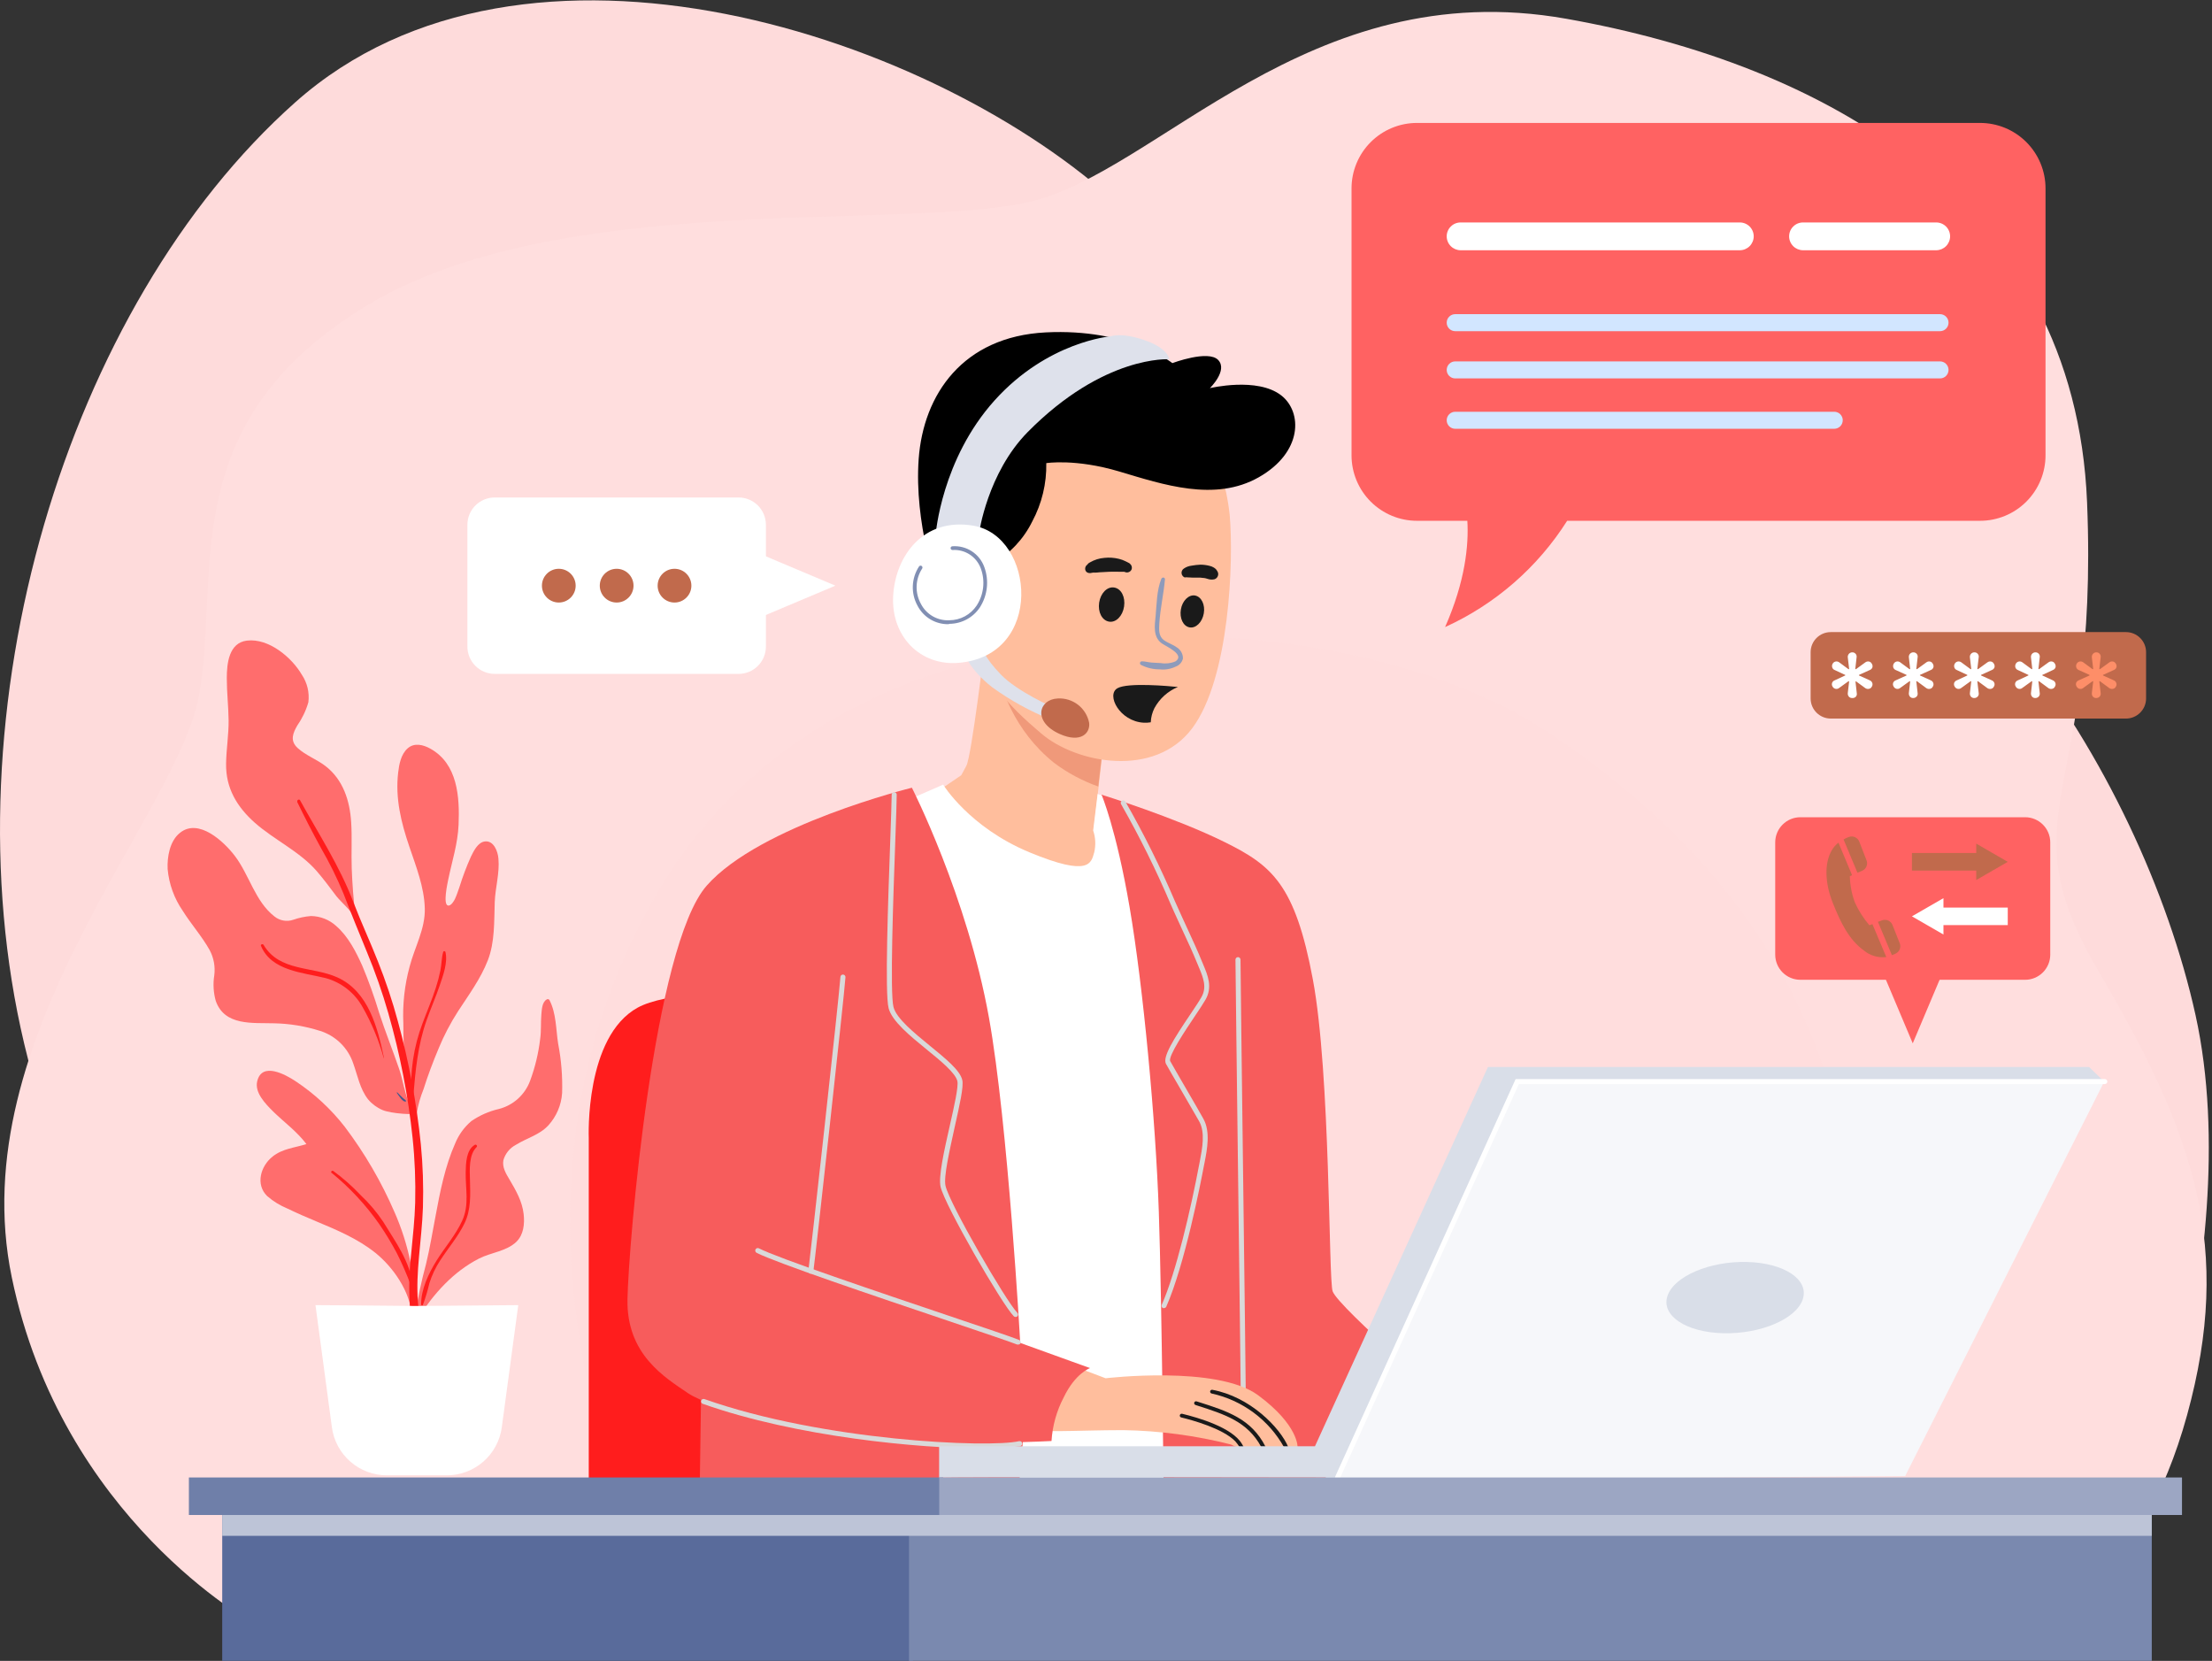
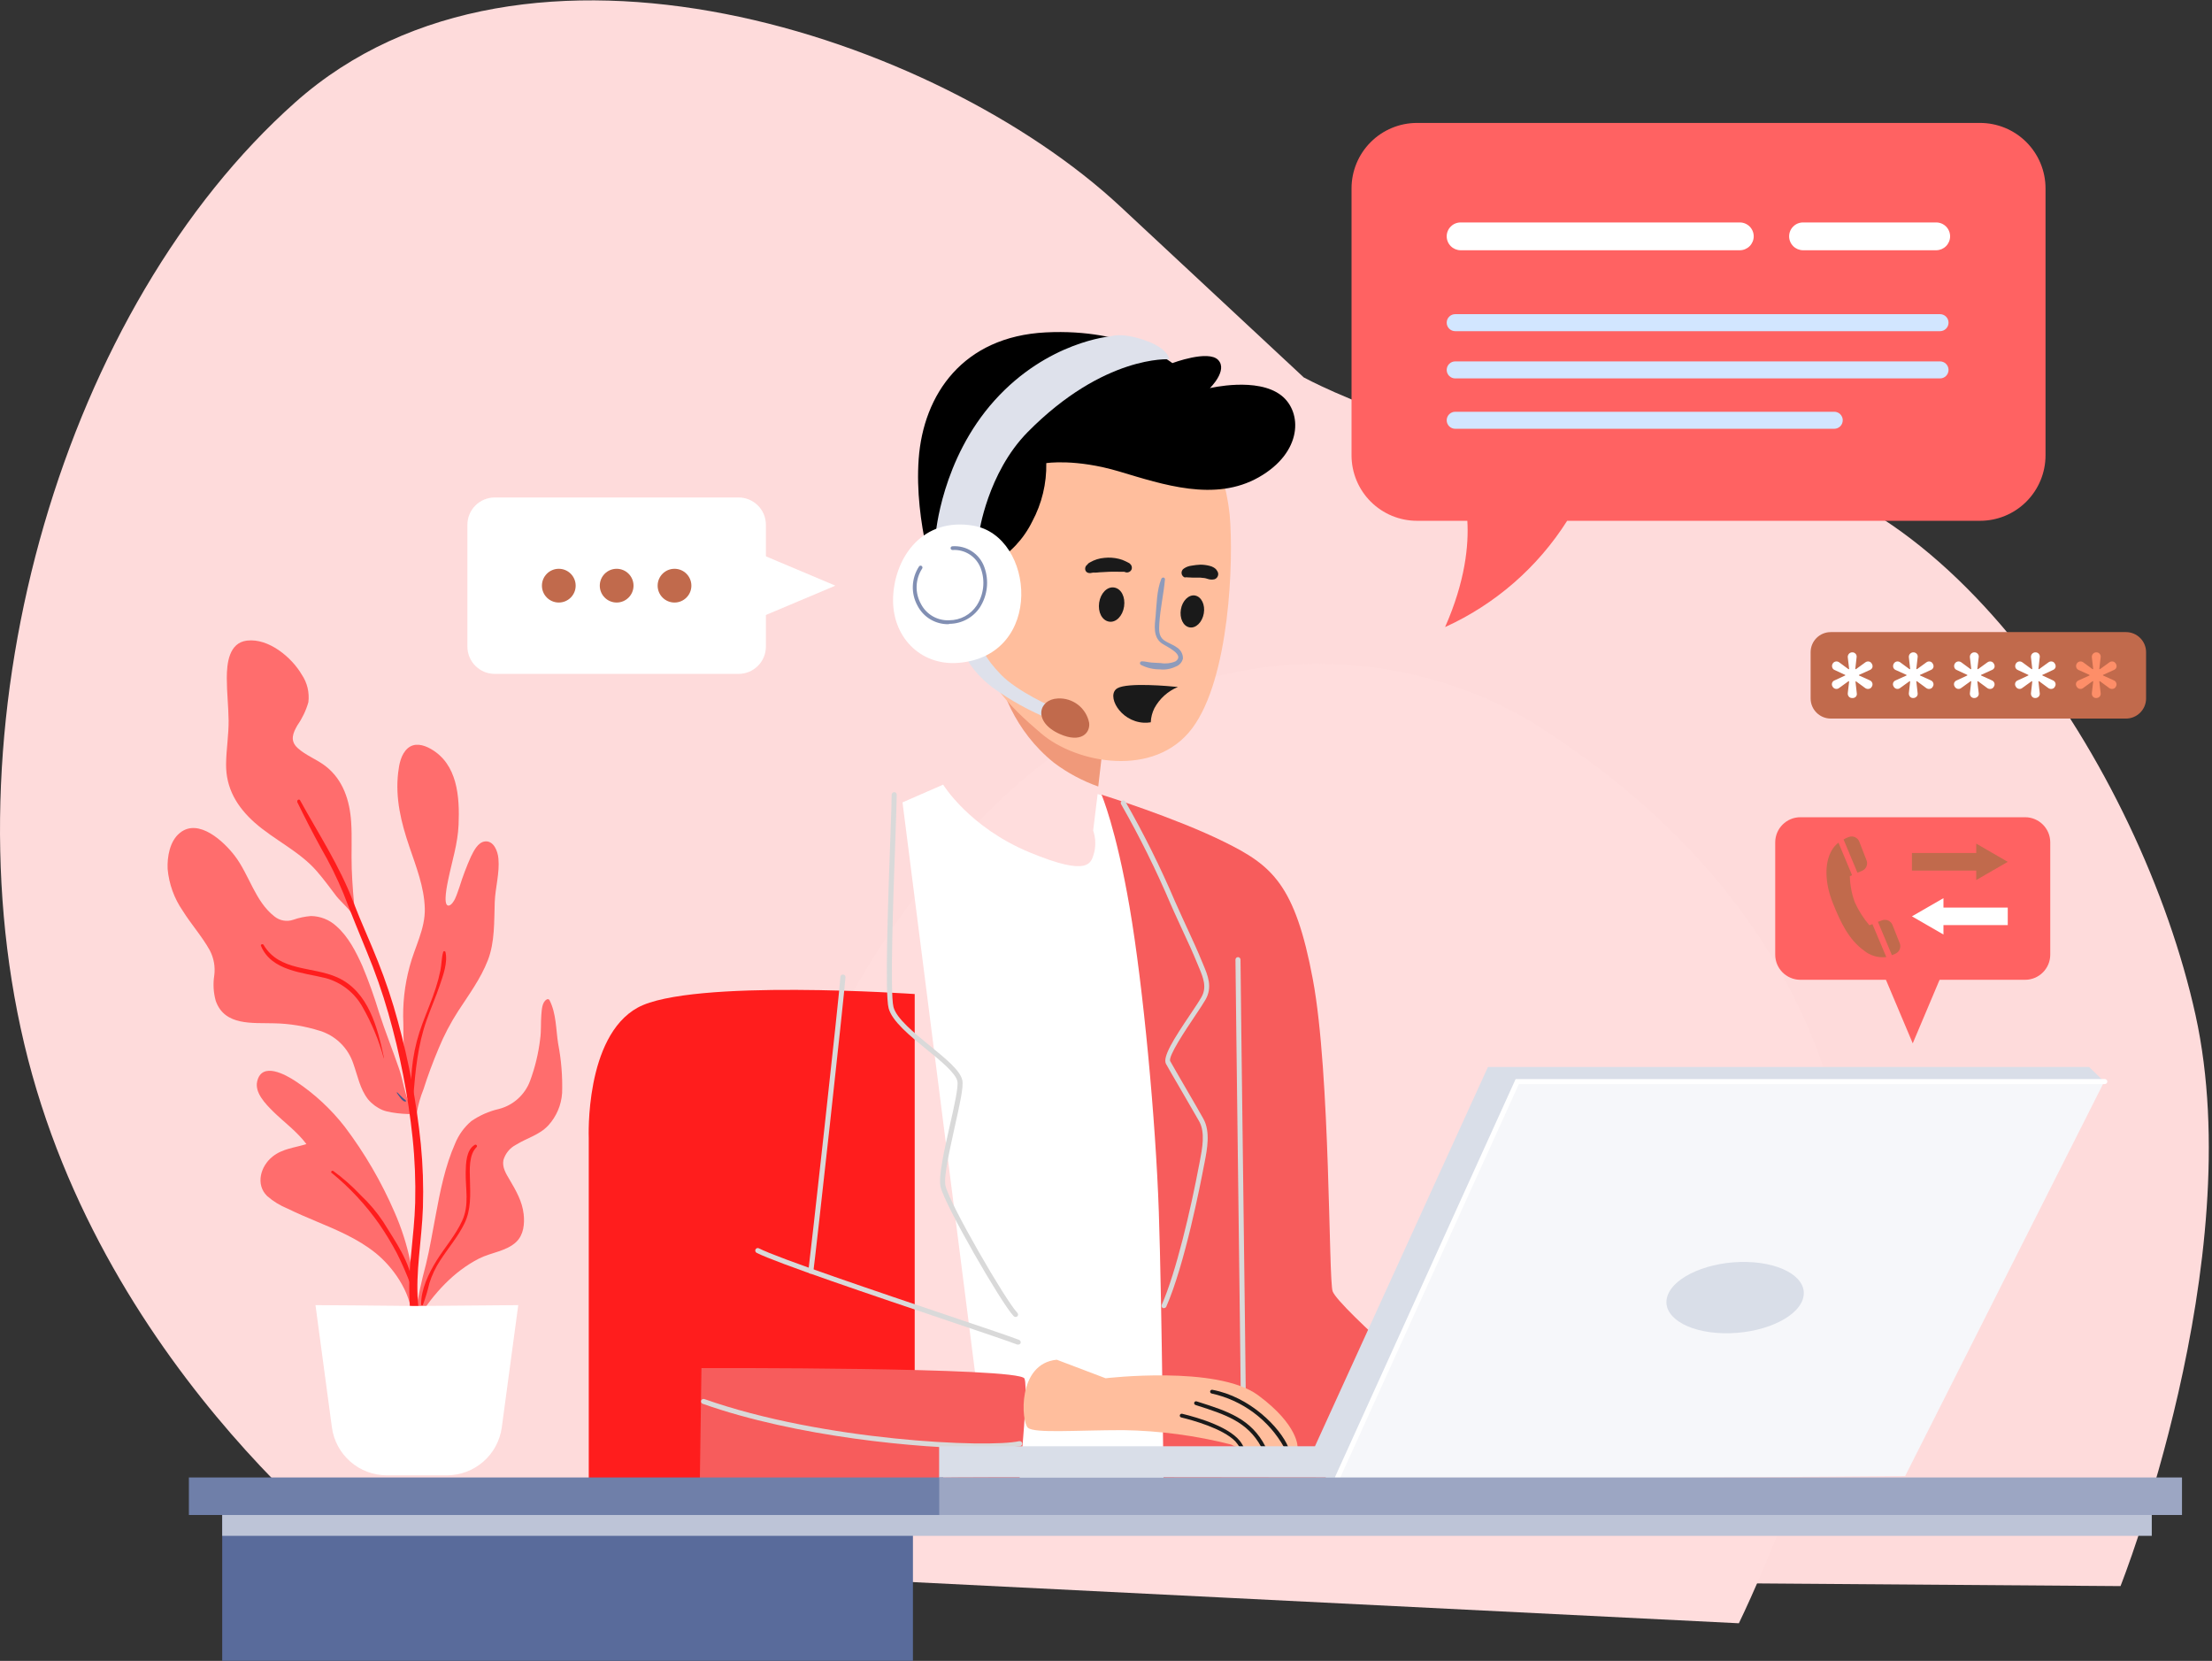
<svg xmlns="http://www.w3.org/2000/svg" width="666" height="500" viewBox="0 0 666 500" fill="none">
  <rect x="0" y="0" width="666" height="500" fill="#333333" stroke="none" />
  <g clip-path="url(#clip0_1257_549)">
    <path d="M113.951 473.65C113.951 473.65 31.141 414.673 7.308 314.306C-16.526 213.939 19.846 92.21 88.89 30.808C157.934 -30.595 282.119 10.734 337.321 62.176L392.538 113.618C392.538 113.618 445.238 142.424 514.236 139.968C583.235 137.512 644.728 231.572 661.042 305.588C677.355 379.605 638.452 477.486 638.452 477.486L113.951 473.65Z" fill="#FEDBDB" />
    <g style="mix-blend-mode:multiply">
-       <path d="M76.321 488.674C76.321 488.674 18.602 457.306 3.547 384.532C-11.508 311.759 53.731 245.262 60.008 208.875C66.284 172.488 52.427 127.323 110.191 92.134C167.955 56.945 270.824 69.635 309.697 60.842C348.57 52.048 393.75 -8.157 471.542 5.64C549.334 19.436 624.67 60.842 628.384 151.187C632.099 241.532 603.293 244.034 632.16 292.974C661.026 341.914 672.306 375.784 658.51 425.968C644.713 476.151 615.846 489.963 615.846 489.963L76.321 488.674Z" fill="#FFDEDE" />
-     </g>
+       </g>
    <g style="mix-blend-mode:multiply">
-       <path d="M196.822 472.392C193.244 468.632 140.574 363.231 199.217 266.624C257.86 170.017 405.06 181.297 463.704 218.942C522.347 256.588 551.077 305.513 557.051 356.909C563.024 408.305 523.545 488.675 523.545 488.675L196.822 472.392Z" fill="#FFDDDD" />
+       <path d="M196.822 472.392C257.86 170.017 405.06 181.297 463.704 218.942C522.347 256.588 551.077 305.513 557.051 356.909C563.024 408.305 523.545 488.675 523.545 488.675L196.822 472.392Z" fill="#FFDDDD" />
    </g>
    <path d="M609.722 246.02H542.073C537.886 246.02 534.492 249.414 534.492 253.601V287.38C534.492 291.566 537.886 294.96 542.073 294.96H609.722C613.909 294.96 617.302 291.566 617.302 287.38V253.601C617.302 249.414 613.909 246.02 609.722 246.02Z" fill="#FF6262" />
    <path d="M575.897 314.094L586.631 288.684H565.178L575.897 314.094Z" fill="#FF6262" />
    <path d="M575.654 262.091H595.015V264.926L604.506 259.453L595.015 253.965V256.8H575.654V262.091Z" fill="#C16A4C" />
    <path d="M604.506 273.219H585.145V270.384L575.654 275.857L585.145 281.331V278.495H604.506V273.219Z" fill="white" />
    <path d="M563.753 278.207L562.844 278.541C561.073 276.473 559.603 274.166 558.477 271.688C557.534 269.148 557.022 266.468 556.961 263.759L557.628 263.471L553.535 253.677C552.737 254.293 552.064 255.054 551.549 255.92C549.229 259.847 549.456 265.851 551.791 271.718C554.126 277.586 556.612 282.831 561.161 286.121C562.097 286.895 563.18 287.472 564.344 287.816C565.509 288.16 566.731 288.264 567.938 288.123L563.753 278.207Z" fill="#C16A4C" />
    <path d="M566.695 277.055L565.422 277.51L569.622 287.547C570.057 287.404 570.478 287.221 570.88 287.001C571.402 286.717 571.802 286.252 572.006 285.694C572.21 285.136 572.203 284.522 571.987 283.969L569.803 278.465C569.572 277.871 569.118 277.39 568.537 277.127C567.956 276.863 567.295 276.837 566.695 277.055Z" fill="#C16A4C" />
    <path d="M556.704 251.948C556.134 252.152 555.586 252.411 555.066 252.721L559.251 262.728L560.661 262.136C561.245 261.891 561.711 261.428 561.96 260.845C562.209 260.262 562.222 259.605 561.995 259.013L559.797 253.358C559.562 252.77 559.11 252.294 558.534 252.032C557.957 251.769 557.302 251.739 556.704 251.948Z" fill="#C16A4C" />
    <path d="M177.265 455.456V342.536C177.265 342.536 176.007 312.108 192.017 303.329C208.027 294.551 275.404 299.251 275.404 299.251V455.411L177.265 455.456Z" fill="#FF1D1D" />
-     <path d="M296.599 193.532C296.599 193.532 292.521 227.721 290.944 230.556L289.428 233.376L281.59 238.712C281.59 238.712 296.645 260.029 315.142 263.486C333.638 266.943 332.092 255.905 332.092 255.905L329.257 249.947L333.032 217.335C333.032 217.335 299.344 202.007 296.599 193.532Z" fill="#FFBE9D" />
    <path d="M271.734 241.548L283.969 236.211C283.969 236.211 291.808 249.068 310.001 256.603C328.195 264.138 328.513 259.741 329.453 256.603C329.968 254.418 329.858 252.132 329.135 250.008L330.484 239.031L337.761 241.457L363.02 445.753L298.115 448.877L271.734 241.548Z" fill="white" />
    <path d="M331.65 239.228C331.65 239.228 336.047 249.371 340.125 273.204C344.204 297.038 347.964 337.199 348.904 364.808C349.844 392.416 350.42 455.457 350.42 455.457H432.29C433.23 455.457 438.885 424.406 438.885 424.406C438.885 424.406 403.12 393.766 401.24 388.747C399.982 385.397 400.619 323.403 395.282 294.854C389.945 266.306 383.047 260.56 368.613 253.449C353.755 246.096 331.65 239.228 331.65 239.228Z" fill="#F75C5C" />
    <path d="M374.315 419.509C374.114 419.509 373.921 419.429 373.779 419.287C373.637 419.145 373.557 418.952 373.557 418.751C373.557 416.507 373.148 384.654 372.769 353.831C372.39 323.008 371.98 291.14 371.98 288.896C371.98 288.695 372.06 288.502 372.203 288.36C372.345 288.218 372.537 288.138 372.739 288.138C372.94 288.138 373.132 288.218 373.275 288.36C373.417 288.502 373.497 288.695 373.497 288.896C373.497 291.14 373.891 322.993 374.285 353.816C374.679 384.639 375.073 416.507 375.073 418.751C375.073 418.952 374.993 419.145 374.851 419.287C374.709 419.429 374.516 419.509 374.315 419.509Z" fill="#D9D9D9" />
    <path d="M211.196 411.853L210.574 455.456H305.923C305.923 455.456 310.001 418.448 308.44 414.991C306.878 411.535 211.196 411.853 211.196 411.853Z" fill="#F75C5C" />
    <g style="mix-blend-mode:multiply">
      <path d="M317.325 229.616C321.382 232.665 325.881 235.079 330.667 236.772L332.91 217.381C332.91 217.381 307.697 205.828 299.146 197.231C300.92 206.995 305.317 219.928 317.325 229.616Z" fill="#F0997A" />
    </g>
    <path d="M362.383 129.855C366.611 137.627 369.279 146.151 370.236 154.947C371.479 168.759 370.236 204.206 358.941 219.261C347.646 234.316 324.07 229.873 313.457 220.777C303.663 212.438 294.006 203.22 291.504 185.027C289.003 166.833 296.826 132.326 319.097 125.11C341.369 117.893 362.383 129.855 362.383 129.855Z" fill="#FFBE9D" />
    <path d="M390.689 435.732C390.689 435.732 389.582 435.732 387.899 435.732H386.61L381.031 435.58H379.697C377.726 435.58 376.043 435.777 374.466 435.686C374.133 435.686 373.648 435.686 373.253 435.686C373.087 435.7 372.92 435.7 372.753 435.686C372.023 435.52 371.323 435.244 370.676 434.868C360.037 432.16 349.117 430.705 338.14 430.531C324.131 430.531 311.563 431.547 309.516 429.834C307.469 428.121 306.211 410.488 318.173 409.336L332.879 414.915C332.879 414.915 366.461 410.928 378.772 420.01C391.083 429.091 390.689 435.732 390.689 435.732Z" fill="#FFBE9D" />
    <path d="M374.42 435.61C374.087 435.61 373.601 435.61 373.207 435.61C372.822 435.003 372.391 434.425 371.919 433.882C368.128 430.016 358.971 427.514 355.651 426.711C355.505 426.675 355.379 426.583 355.3 426.456C355.221 426.329 355.194 426.175 355.226 426.029C355.244 425.955 355.276 425.885 355.321 425.824C355.366 425.763 355.422 425.711 355.487 425.672C355.551 425.632 355.623 425.606 355.698 425.594C355.773 425.583 355.85 425.586 355.924 425.604C360.76 426.772 371.085 429.758 373.935 434.701C374.026 434.807 374.269 435.277 374.42 435.61Z" fill="#1A1A1A" />
    <path d="M381.03 435.52C380.591 435.52 380.136 435.52 379.696 435.52C375.557 427.939 368.795 425.801 360.426 423.118L359.926 422.951C359.785 422.902 359.668 422.801 359.6 422.668C359.532 422.535 359.519 422.381 359.562 422.238C359.61 422.094 359.714 421.974 359.851 421.906C359.987 421.838 360.145 421.826 360.29 421.875L360.775 422.026C369.614 424.831 376.74 427.105 381.03 435.52Z" fill="#1A1A1A" />
    <path d="M387.9 435.686H386.611C384.328 431.604 381.206 428.052 377.451 425.264C373.696 422.475 369.392 420.514 364.824 419.509C364.75 419.496 364.678 419.469 364.614 419.429C364.55 419.388 364.494 419.335 364.451 419.273C364.407 419.211 364.376 419.141 364.36 419.067C364.343 418.993 364.341 418.917 364.354 418.842C364.384 418.697 364.468 418.569 364.589 418.484C364.711 418.4 364.86 418.365 365.006 418.387C376.316 420.449 385.443 429.758 387.9 435.686Z" fill="#1A1A1A" />
    <path d="M299.024 169.532C304.109 166.62 308.206 162.253 310.789 156.994C313.687 151.598 315.144 145.546 315.019 139.422C315.019 139.422 323.812 138.012 336.987 141.939C350.162 145.866 365.794 151.187 379.014 143.667C392.235 136.147 392.189 124.049 385.761 119.03C378.559 113.421 364.278 116.847 364.278 116.847C364.278 116.847 369.766 111.51 366.779 108.372C363.792 105.234 352.982 109.312 352.982 109.312C352.982 109.312 339.807 98.805 314.867 100.064C289.927 101.322 278.01 118.727 276.601 138.164C275.191 157.6 282.24 177.067 282.24 177.067L299.024 169.532Z" fill="black" />
    <g style="mix-blend-mode:multiply">
      <path d="M349.662 174.247C348.252 177.734 348.283 181.828 347.934 185.482C347.646 188.362 347.13 191.713 349.753 193.654C351.012 194.578 356.97 197.08 353.907 199.112C352.504 199.695 350.964 199.869 349.465 199.612L346.706 199.46C345.72 199.384 344.75 199.081 343.765 199.081C343.643 199.089 343.527 199.135 343.434 199.212C343.34 199.29 343.273 199.395 343.243 199.513C343.212 199.631 343.22 199.755 343.265 199.868C343.31 199.981 343.389 200.077 343.492 200.143C345.267 201.059 347.24 201.528 349.238 201.507C350.872 201.684 352.522 201.395 353.998 200.673C354.537 200.482 355.018 200.159 355.397 199.732C355.776 199.305 356.041 198.789 356.167 198.232C356.177 197.559 356.01 196.895 355.683 196.307C355.356 195.719 354.879 195.227 354.302 194.882C353.119 194.002 351.664 193.593 350.466 192.729C348.798 191.546 348.95 189.545 349.056 187.68C349.329 183.223 350.36 178.841 350.754 174.399C350.754 173.717 349.875 173.717 349.662 174.247Z" fill="#8E9BBB" />
    </g>
    <path d="M362.443 184.678C361.973 187.331 360.047 189.226 358.137 188.862C356.227 188.499 355.105 186.103 355.544 183.465C355.984 180.827 357.94 178.917 359.835 179.281C361.73 179.644 362.913 182.04 362.443 184.678Z" fill="#1A1A1A" />
    <path d="M338.444 182.586C338.019 185.436 336.003 187.513 333.895 187.134C331.788 186.755 330.514 184.269 330.939 181.418C331.363 178.568 333.365 176.506 335.487 176.87C337.61 177.234 338.868 179.735 338.444 182.586Z" fill="#1A1A1A" />
    <path d="M356.85 173.777C358.323 173.888 359.8 173.924 361.277 173.883L362.338 173.989C362.596 173.989 361.868 173.914 362.217 173.989H362.444L363.005 174.095C363.309 174.171 363.612 174.293 363.93 174.368C364.223 174.441 364.523 174.477 364.825 174.475H365.31H365.007C365.211 174.468 365.414 174.443 365.613 174.399C366.018 174.279 366.361 174.006 366.57 173.639C366.78 173.272 366.839 172.838 366.735 172.428C366.666 172.199 366.558 171.984 366.417 171.791L366.22 171.533L366.401 171.746L366.204 171.488C366.121 171.352 366.007 171.237 365.871 171.154L365.507 170.881C365.092 170.623 364.636 170.438 364.158 170.336C363.275 170.114 362.369 169.997 361.459 169.987C360.553 170.025 359.652 170.127 358.76 170.29C357.94 170.384 357.154 170.676 356.471 171.139C356.216 171.294 356.013 171.52 355.886 171.79C355.759 172.059 355.715 172.36 355.758 172.655C355.801 172.939 355.923 173.206 356.111 173.423C356.299 173.641 356.545 173.8 356.82 173.883L356.85 173.777Z" fill="#1A1A1A" />
    <path d="M340.125 169.593C339.926 169.472 339.718 169.365 339.504 169.274C339.337 169.183 338.852 168.941 339.216 169.138L338.806 168.926C338.201 168.631 337.565 168.403 336.911 168.243C335.475 167.885 333.987 167.783 332.514 167.94C330.979 168.06 329.492 168.527 328.163 169.305C327.962 169.408 327.773 169.535 327.602 169.684C327.493 169.819 327.391 169.961 327.299 170.108L327.375 169.972C327.17 170.114 327.003 170.305 326.889 170.527C326.775 170.749 326.718 170.996 326.723 171.245C326.721 171.477 326.783 171.705 326.904 171.904C327.024 172.102 327.198 172.263 327.405 172.367C327.644 172.473 327.902 172.527 328.163 172.527C328.424 172.527 328.682 172.473 328.921 172.367H328.133C328.522 172.458 328.927 172.458 329.315 172.367C329.315 172.367 329.74 172.276 329.467 172.367C329.194 172.458 329.892 172.367 329.967 172.367C330.043 172.367 330.528 172.367 329.967 172.367H330.24L330.953 172.292C331.984 172.216 333.015 172.17 334.061 172.125C335.107 172.079 336.002 172.125 336.957 172.125H338.2C338.336 172.125 338.427 172.125 338.2 172.125H338.458L338.973 172.292C339.311 172.369 339.665 172.329 339.977 172.177C340.289 172.026 340.539 171.772 340.686 171.458C340.812 171.133 340.822 170.774 340.714 170.443C340.606 170.112 340.388 169.827 340.095 169.638L340.125 169.593Z" fill="#1A1A1A" />
    <path d="M347.571 213.196C349.127 210.317 351.627 208.063 354.651 206.813C352.028 206.54 339.627 205.403 336.458 207.177C332.956 209.163 337.11 217.168 344.357 217.563C345.067 217.601 345.779 217.56 346.479 217.441C346.539 215.965 346.911 214.518 347.571 213.196Z" fill="#1A1A1A" />
    <path d="M290.246 196.352C290.246 196.352 291.504 201.219 298.706 206.874C304.183 210.831 310.119 214.109 316.384 216.638L317.218 212.984C317.218 212.984 306.393 208.284 301.374 203.099C296.356 197.914 295.734 195.109 295.734 195.109L290.246 196.352Z" fill="#DEE1EB" />
    <path d="M318.476 210.27C320.665 210.143 322.826 210.811 324.561 212.151C326.297 213.491 327.49 215.413 327.921 217.563C328.33 220.595 325.541 223.87 319.022 220.944C310.91 217.29 312.669 210.543 318.476 210.27Z" fill="#C16A4C" />
    <path d="M294.794 160.435C294.794 160.435 297.295 142.409 309.379 130.113C332.439 106.75 352.042 108.16 352.042 108.16C352.042 108.16 351.875 104.854 344.462 102.353C337.548 99.988 334.425 101.246 334.425 101.246C334.425 101.246 315.443 102.762 299.448 120.546C283.453 138.33 281.725 160.845 281.725 160.845L294.794 160.435Z" fill="#DEE1EB" />
    <path d="M293.066 158.252C277.905 155.69 269.536 167.5 268.914 179.478C268.293 191.455 276.95 200.461 288.518 199.551C314.549 197.459 311.578 161.39 293.066 158.252Z" fill="white" />
    <path d="M285.546 187.907C283.638 187.937 281.76 187.435 280.121 186.458C278.483 185.48 277.148 184.066 276.268 182.374C275.254 180.548 274.759 178.479 274.836 176.392C274.914 174.305 275.561 172.279 276.707 170.533C276.748 170.47 276.802 170.417 276.864 170.375C276.926 170.334 276.996 170.305 277.069 170.291C277.143 170.277 277.218 170.277 277.292 170.293C277.365 170.308 277.434 170.338 277.496 170.381C277.618 170.467 277.703 170.597 277.731 170.745C277.76 170.892 277.729 171.044 277.647 171.17C276.625 172.737 276.05 174.553 275.984 176.423C275.917 178.293 276.361 180.146 277.268 181.782C278.067 183.345 279.301 184.642 280.821 185.519C282.341 186.396 284.082 186.815 285.834 186.725C287.466 186.719 289.071 186.311 290.507 185.536C291.943 184.761 293.166 183.643 294.067 182.283C295.125 180.649 295.788 178.792 296.003 176.858C296.219 174.924 295.982 172.966 295.31 171.139C294.686 169.425 293.526 167.957 292.002 166.955C290.478 165.952 288.671 165.468 286.85 165.575C286.702 165.592 286.552 165.552 286.434 165.461C286.315 165.371 286.236 165.238 286.213 165.09C286.203 165.016 286.207 164.941 286.225 164.869C286.244 164.797 286.277 164.729 286.322 164.67C286.367 164.61 286.424 164.561 286.489 164.524C286.553 164.486 286.624 164.462 286.698 164.453C288.776 164.292 290.849 164.82 292.597 165.954C294.345 167.089 295.672 168.767 296.371 170.73C297.095 172.719 297.35 174.848 297.116 176.952C296.882 179.056 296.165 181.077 295.022 182.859C294.021 184.359 292.669 185.593 291.084 186.454C289.499 187.315 287.729 187.778 285.925 187.801L285.546 187.907Z" fill="#818FB3" />
-     <path d="M274.555 237.136C274.555 237.136 228.768 248.431 212.773 266.624C196.778 284.818 189.243 374.526 188.924 391.158C188.606 407.79 200.219 414.673 207.118 419.388C214.016 424.103 244.445 432.563 268.915 433.806C293.385 435.05 316.597 433.806 316.597 433.806C316.881 429.209 318.137 424.724 320.281 420.646C323.768 413.369 328.195 411.853 328.195 411.853L307.181 404.272C307.181 404.272 303.497 338.321 297.766 306.392C291.186 269.763 274.555 237.136 274.555 237.136Z" fill="#F75C5C" />
    <path d="M350.466 393.796C350.365 393.81 350.263 393.81 350.163 393.796C349.98 393.713 349.838 393.562 349.766 393.374C349.695 393.186 349.702 392.978 349.784 392.795C354.074 383.107 358.516 364.095 361.018 350.769L361.23 349.692C361.988 345.765 362.928 340.884 361.048 337.563C360.078 335.85 357.91 332.12 355.833 328.542C353.756 324.964 351.618 321.311 351.057 320.264C349.95 318.218 353.438 312.684 358.471 305.24C359.82 303.208 361.003 301.465 361.685 300.267C363.474 297.235 362.292 294.324 360.897 291.034L360.427 289.897C359.184 286.864 357.758 283.726 356.379 280.8L354.696 277.131C353.953 275.509 353.18 273.856 352.467 272.188C348.077 261.871 343.09 251.817 337.533 242.078C337.433 241.903 337.406 241.695 337.457 241.5C337.508 241.304 337.633 241.136 337.806 241.032C337.979 240.933 338.185 240.906 338.378 240.957C338.571 241.008 338.736 241.133 338.837 241.305C344.405 251.043 349.401 261.097 353.801 271.415C354.559 273.083 355.318 274.735 356.03 276.358L357.713 280.011C359.093 283.044 360.518 286.076 361.791 289.214L362.261 290.336C363.671 293.702 365.127 297.174 362.959 300.949C362.246 302.192 361.048 303.981 359.684 306.013C357.061 309.924 351.588 318.066 352.346 319.461C352.907 320.492 354.938 324.009 357.091 327.708C359.244 331.408 361.352 335.031 362.322 336.805C364.475 340.656 363.474 345.902 362.671 350.011L362.458 351.072C361.549 355.939 356.712 380.803 351.118 393.432C351.05 393.544 350.954 393.636 350.84 393.7C350.726 393.764 350.597 393.797 350.466 393.796Z" fill="#D9D9D9" />
    <path d="M305.77 396.464C305.565 396.464 305.369 396.382 305.225 396.237C301.662 392.644 284.484 362.882 283.195 357.288C282.498 354.256 284.257 346.448 285.955 338.928C287.274 333.106 288.638 327.087 288.244 325.45C287.668 323.024 283.271 319.385 279.026 315.959C273.886 311.759 268.58 307.423 267.549 303.511C266.382 299.069 267.382 271.279 268.049 252.873C268.277 246.263 268.474 241.032 268.474 239.228C268.474 239.027 268.554 238.834 268.696 238.692C268.838 238.55 269.031 238.47 269.232 238.47C269.433 238.47 269.626 238.55 269.768 238.692C269.91 238.834 269.99 239.027 269.99 239.228C269.99 241.108 269.793 246.354 269.566 252.979C268.944 270.172 267.913 298.948 269.02 303.178C269.914 306.604 275.266 310.971 279.981 314.822C284.696 318.673 289.078 322.22 289.73 325.146C290.2 327.117 288.911 332.727 287.441 339.307C285.924 346.326 284.06 354.256 284.681 356.985C285.924 362.473 302.875 391.689 306.301 395.206C306.372 395.277 306.429 395.36 306.467 395.453C306.505 395.545 306.525 395.644 306.525 395.744C306.525 395.844 306.505 395.943 306.467 396.036C306.429 396.128 306.372 396.212 306.301 396.283C306.155 396.41 305.964 396.475 305.77 396.464Z" fill="#D9D9D9" />
    <path d="M244.142 383.441H244.02C243.823 383.407 243.646 383.299 243.528 383.137C243.409 382.976 243.357 382.775 243.384 382.577C243.945 378.635 252.647 300.1 253.041 294.081C253.047 293.982 253.073 293.885 253.116 293.796C253.16 293.707 253.221 293.628 253.296 293.563C253.371 293.498 253.458 293.449 253.552 293.418C253.647 293.387 253.746 293.375 253.845 293.384C253.945 293.389 254.042 293.415 254.132 293.458C254.222 293.502 254.302 293.563 254.368 293.638C254.434 293.712 254.485 293.799 254.518 293.893C254.55 293.988 254.564 294.088 254.557 294.187C254.148 300.252 245.461 378.847 244.885 382.789C244.859 382.969 244.77 383.133 244.634 383.253C244.498 383.372 244.323 383.439 244.142 383.441Z" fill="#D9D9D9" />
    <path d="M306.56 404.773C306.465 404.795 306.367 404.795 306.272 404.773C304.346 403.999 295.826 401.119 285.046 397.48C263.29 390.142 233.498 380.09 227.798 377.149C227.621 377.053 227.488 376.891 227.429 376.698C227.369 376.506 227.388 376.297 227.479 376.118C227.573 375.942 227.732 375.81 227.922 375.751C228.112 375.691 228.318 375.709 228.495 375.8C234.059 378.695 265.034 389.141 285.531 396.055C296.341 399.694 304.892 402.574 306.848 403.378C306.941 403.415 307.025 403.469 307.097 403.539C307.168 403.608 307.225 403.691 307.265 403.782C307.304 403.874 307.325 403.972 307.326 404.072C307.328 404.172 307.309 404.271 307.273 404.363C307.204 404.492 307.101 404.598 306.975 404.67C306.849 404.743 306.705 404.778 306.56 404.773Z" fill="#D9D9D9" />
    <path d="M296.084 436.05C276.935 436.05 239.79 432.593 211.575 422.602C211.387 422.537 211.232 422.4 211.144 422.221C211.056 422.042 211.042 421.836 211.105 421.647C211.174 421.458 211.314 421.303 211.495 421.215C211.676 421.127 211.884 421.114 212.075 421.177C247.719 433.791 297.584 435.944 306.863 433.852C307.059 433.815 307.263 433.853 307.432 433.96C307.6 434.067 307.722 434.234 307.773 434.428C307.795 434.525 307.798 434.627 307.781 434.725C307.764 434.824 307.728 434.918 307.674 435.003C307.621 435.087 307.551 435.161 307.469 435.218C307.387 435.275 307.294 435.316 307.197 435.338C303.522 435.919 299.802 436.157 296.084 436.05Z" fill="#D9D9D9" />
    <path d="M76.761 247.718C82.704 252.949 90.239 256.299 95.454 262.349C97.516 264.729 99.351 267.261 101.261 269.763C102.656 271.567 106.355 274.584 106.962 276.873C107.22 277.874 107.159 276.509 106.962 275.509V275.372C106.446 270.824 106.067 266.109 105.901 261.469C105.734 256.83 106.037 252.176 105.734 247.536C105.324 241.002 103.293 234.68 97.956 230.586C95.348 228.585 91.983 227.372 89.587 225.158C87.192 222.945 88.223 220.61 89.587 218.275C91.046 216.177 92.148 213.851 92.847 211.392C93.21 208.478 92.505 205.532 90.861 203.099C87.828 197.883 80.87 192.062 74.35 192.85C68.907 193.502 68.286 199.763 68.286 204.145C68.286 208.527 68.786 212.635 68.832 216.88C68.877 221.126 68.134 225.537 68.073 229.889C67.952 237.287 71.363 242.927 76.761 247.718Z" fill="#FF6D6D" />
    <path d="M132.07 315.61C133.684 311.694 135.653 307.933 137.952 304.376C141.166 299.448 144.714 294.642 146.867 289.123C149.02 283.605 148.747 277.465 148.959 271.536C149.126 267.17 150.475 262.834 150.066 258.452C149.899 256.36 148.686 252.964 145.972 253.313C143.865 253.586 142.622 256.209 141.803 257.861C140.472 260.821 139.323 263.858 138.361 266.958C137.937 268.14 137.558 269.368 137.027 270.521C136.739 271.188 135.769 272.825 134.859 272.598C133.343 272.219 134.723 265.927 134.95 264.82C136.102 259.226 137.831 254.01 138.073 248.264C138.422 239.91 137.785 229.965 129.613 225.401C127.476 224.203 124.777 223.491 122.745 225.28C120.714 227.069 120.168 230.101 119.88 232.603C118.97 240.32 120.775 247.627 123.246 254.874C125.293 260.939 127.718 267.003 127.9 273.462C128.067 279.633 124.868 285.091 123.352 290.912C121.817 296.518 121.172 302.33 121.442 308.136C121.442 311.896 121.563 315.625 121.836 319.385C122.094 322.842 122.397 326.283 122.821 329.725C122.897 330.422 122.973 331.15 123.079 331.878C121.745 328.679 121.275 325.025 120.183 321.811C118.227 316.11 115.968 310.516 114.119 304.785C112.681 300.011 110.996 295.315 109.07 290.715C107.145 286.44 104.84 281.937 101.262 278.799C99.17 276.871 96.436 275.79 93.591 275.766C91.786 275.913 90.008 276.29 88.299 276.888C87.347 277.217 86.327 277.298 85.335 277.123C84.342 276.948 83.411 276.523 82.629 275.888C76.777 271.339 75.049 263.319 70.667 257.619C67.438 253.373 59.766 246.126 54.126 250.766C51.094 253.222 50.305 257.982 50.472 261.621C50.88 266.133 52.446 270.462 55.021 274.19C57.553 278.238 60.812 281.876 63.147 286.061C64.376 288.385 64.853 291.034 64.511 293.641C64.107 296.207 64.262 298.829 64.966 301.328C67.65 308.909 76.034 307.863 82.553 308.06C87.232 308.153 91.874 308.919 96.335 310.334C98.68 311.061 100.816 312.339 102.565 314.061C104.314 315.784 105.624 317.901 106.387 320.234C107.675 323.812 108.373 327.815 110.799 330.923C111.968 332.327 113.454 333.434 115.135 334.152C117.682 335.274 125.429 335.759 125.49 335.047C125.898 332.609 126.574 330.225 127.506 327.936C128.81 323.797 130.356 319.688 132.07 315.61Z" fill="#FF6D6D" />
    <path d="M168.048 314.185C167.365 309.833 167.502 305.088 165.44 301.07C165.402 301.005 165.352 300.947 165.292 300.9C165.232 300.854 165.163 300.82 165.09 300.8C165.016 300.781 164.94 300.776 164.865 300.786C164.79 300.795 164.717 300.82 164.651 300.858C163.135 301.677 163.135 304.057 162.984 305.513C162.787 307.923 162.984 310.349 162.635 312.775C162.127 317.08 161.109 321.309 159.603 325.374C158.835 327.449 157.574 329.306 155.928 330.785C154.283 332.264 152.302 333.321 150.157 333.864C147.203 334.545 144.404 335.78 141.91 337.503C139.781 339.311 138.117 341.604 137.058 344.189C134.026 351.011 132.51 358.652 131.16 365.96C130.205 370.872 129.432 375.815 128.234 380.682C126.925 385.509 125.872 390.403 125.081 395.342C124.959 395.6 124.838 395.843 124.732 396.1C124.414 396.843 125.581 397.238 125.975 396.616C130.69 389.369 136.436 382.865 144.26 378.862C147.792 377.058 152.492 376.694 155.449 373.859C157.677 371.706 157.996 368.416 157.662 365.475C157.222 361.624 155.373 358.455 153.447 355.165C152.386 353.376 151.143 351.436 151.567 349.253C151.854 348.256 152.343 347.328 153.002 346.527C153.662 345.727 154.479 345.07 155.403 344.598C158.648 342.582 162.453 341.672 165.121 338.761C167.554 336.08 169.008 332.655 169.245 329.043C169.399 324.061 168.998 319.077 168.048 314.185Z" fill="#FF6D6D" />
    <path d="M103.809 339.216C99.648 333.87 94.645 329.235 88.997 325.495C85.965 323.494 78.869 319.552 77.444 325.495C76.595 328.952 79.991 332.348 82.22 334.592C85.555 337.851 89.436 340.656 92.256 344.416C88.754 345.538 85.1 345.75 82.068 348.176C78.475 351.026 76.853 356.56 80.431 360.062C82.275 361.663 84.37 362.948 86.632 363.868C89.451 365.232 92.317 366.476 95.198 367.673C101.429 370.281 107.736 372.919 113.042 377.179C118.349 381.44 123.549 388.869 123.974 395.949C123.974 396.631 123.761 395.949 124.155 395.706C124.383 395.903 125.126 395.539 125.126 395.145C125.139 384.765 122.991 374.495 118.819 364.99C114.86 355.831 109.821 347.179 103.809 339.216Z" fill="#FF6D6D" />
    <path d="M89.451 241.35C91.756 246.096 94.151 250.75 96.698 255.39C99.243 259.784 101.491 264.342 103.43 269.035C105.674 274.902 108.054 280.679 110.434 286.5C112.946 292.536 115.107 298.712 116.908 304.997C120.443 317.297 122.893 329.884 124.231 342.612C124.905 349.073 125.163 355.57 125.004 362.064C124.868 367.127 124.292 372.146 123.822 377.225C123.21 382.473 123.068 387.765 123.397 393.038C123.761 397.45 124.473 402.68 127.945 405.819C128.082 405.939 128.257 406.008 128.439 406.015C128.622 406.021 128.8 405.964 128.945 405.853C129.09 405.742 129.192 405.584 129.234 405.407C129.275 405.229 129.254 405.042 129.173 404.879C125.11 396.54 125.338 387.474 126.141 378.438C126.581 373.465 127.172 368.492 127.339 363.489C127.536 357.124 127.324 350.753 126.702 344.416C125.427 331.957 123.125 319.624 119.819 307.544C118.155 301.366 116.13 295.291 113.755 289.351C111.405 283.377 108.676 277.555 106.386 271.551C102.247 260.681 95.925 251.054 90.346 240.926C90.058 240.395 89.284 240.926 89.542 241.396L89.451 241.35Z" fill="#FF1D1D" />
    <path d="M124.429 330.195C125.08 322.281 125.778 314.655 128.446 307.12C129.689 303.587 131.206 300.176 132.403 296.628C133.389 293.717 134.875 289.715 134.117 286.607C134.1 286.528 134.057 286.458 133.995 286.408C133.933 286.358 133.855 286.33 133.775 286.33C133.696 286.33 133.618 286.358 133.556 286.408C133.494 286.458 133.451 286.528 133.434 286.607C132.919 288.38 132.979 290.321 132.6 292.14C132.239 293.908 131.778 295.655 131.221 297.371C130.053 301.025 128.522 304.527 127.188 308.135C124.536 315.171 123.409 322.691 123.883 330.195C123.883 330.267 123.912 330.337 123.963 330.388C124.014 330.439 124.083 330.468 124.156 330.468C124.228 330.468 124.297 330.439 124.349 330.388C124.4 330.337 124.429 330.267 124.429 330.195Z" fill="#FF1D1D" />
    <path d="M78.566 284.727C81.704 292.307 91.15 292.747 98.033 294.445C100.381 295.084 102.577 296.187 104.491 297.69C106.405 299.192 107.998 301.064 109.176 303.193C111.916 308.011 114.05 313.149 115.529 318.49C115.529 318.49 115.635 318.49 115.62 318.49C113.694 309.394 110.95 298.447 101.565 294.233C94.061 290.852 84.16 292.55 79.354 284.439C79.112 284.044 78.384 284.302 78.566 284.772V284.727Z" fill="#FF1D1D" />
    <path d="M119.456 328.997C119.835 329.497 120.169 330.028 120.563 330.513C120.737 330.768 120.947 330.998 121.184 331.196C121.414 331.444 121.727 331.6 122.064 331.635C122.097 331.634 122.129 331.624 122.158 331.607C122.186 331.59 122.21 331.566 122.226 331.537C122.243 331.508 122.252 331.476 122.253 331.443C122.254 331.409 122.246 331.377 122.231 331.347C122.034 331.123 121.81 330.924 121.563 330.756C121.351 330.559 121.109 330.362 120.896 330.149C120.457 329.74 120.063 329.285 119.623 328.861C119.623 328.861 119.38 328.861 119.456 328.997Z" fill="#43588E" />
    <path d="M99.821 353.058C105.306 357.532 110.147 362.741 114.209 368.538C116.106 371.317 117.852 374.197 119.439 377.164C121.068 380.389 122.51 383.705 123.76 387.095C123.851 387.337 124.321 387.353 124.291 387.019C123.533 379.878 119.015 373.768 115.391 367.825C113.441 364.901 111.162 362.21 108.599 359.805C106.073 357.116 103.302 354.67 100.321 352.497C99.942 352.239 99.472 352.831 99.836 353.119L99.821 353.058Z" fill="#FF1D1D" />
    <path d="M142.955 344.643C140.348 346.16 140.272 350.253 140.211 352.876C140.12 357.94 141.363 362.685 139.15 367.507C137.149 371.858 133.935 375.496 131.418 379.529C129.068 383.32 126.748 388.156 126.794 392.704C126.794 392.977 127.203 393.114 127.324 392.856C128.118 390.701 128.777 388.498 129.295 386.261C130.052 383.866 131.134 381.585 132.509 379.484C134.935 375.724 137.907 372.313 139.863 368.265C141.818 364.217 141.636 359.805 141.5 355.181C141.409 352.254 141.121 347.6 143.486 345.341C143.865 344.992 143.38 344.401 142.955 344.643Z" fill="#FF1D1D" />
    <path d="M125.506 393.159C114.999 393.023 94.986 392.901 94.986 392.901L99.929 429.682C100.468 433.683 102.44 437.352 105.479 440.009C108.518 442.666 112.418 444.131 116.455 444.131H134.557C138.594 444.131 142.493 442.666 145.532 440.009C148.571 437.352 150.543 433.683 151.083 429.682L156.04 392.901C156.04 392.901 136.028 393.053 125.506 393.159Z" fill="white" />
    <path d="M633.571 325.586L573.609 444.374L398.785 445.632L452.729 323.918L633.571 325.586Z" fill="#F6F7FA" />
    <path d="M282.756 444.889V435.383H395.919L447.997 321.204H628.991L633.54 325.601H456.761L402.726 444.798C402.726 444.798 282.756 444.571 282.756 444.889Z" fill="#D9DEE8" />
    <path d="M542.786 391.143C540.815 397.071 530.096 401.634 518.847 401.361C507.597 401.088 500.077 396.04 502.048 390.127C504.019 384.214 514.753 379.62 525.988 379.908C537.222 380.196 544.757 385.215 542.786 391.143Z" fill="#D9DEE8" />
    <path d="M402.727 445.556C402.616 445.553 402.508 445.527 402.408 445.48C402.226 445.398 402.083 445.246 402.012 445.058C401.941 444.871 401.947 444.663 402.029 444.48L456.337 324.843H633.722C633.923 324.843 634.116 324.923 634.258 325.065C634.4 325.207 634.48 325.4 634.48 325.601C634.476 325.801 634.395 325.991 634.254 326.133C634.113 326.274 633.922 326.355 633.722 326.359H457.307L403.394 445.101C403.338 445.233 403.246 445.347 403.127 445.427C403.009 445.508 402.87 445.553 402.727 445.556Z" fill="white" />
    <path d="M274.872 453.88H66.906V499.985H274.872V453.88Z" fill="#596B9B" />
-     <path d="M647.867 453.88H273.689V499.985H647.867V453.88Z" fill="#7A89AF" />
    <g style="mix-blend-mode:multiply">
      <path d="M274.872 453.88H273.689H66.906V462.355H273.689H274.872H647.867V453.88H274.872Z" fill="#BDC4D7" />
    </g>
    <path d="M283.97 444.783H56.871V456.078H283.97V444.783Z" fill="#6F7FA9" />
    <path d="M656.965 444.783H282.787V456.078H656.965V444.783Z" fill="#9CA6C3" />
    <path d="M222.369 149.762H148.959C144.412 149.762 140.727 153.448 140.727 157.994V194.639C140.727 199.186 144.412 202.872 148.959 202.872H222.369C226.916 202.872 230.602 199.186 230.602 194.639V157.994C230.602 153.448 226.916 149.762 222.369 149.762Z" fill="white" />
    <path d="M251.523 176.309L223.945 164.68V187.938L251.523 176.309Z" fill="white" />
    <path d="M168.245 181.388C171.05 181.388 173.324 179.114 173.324 176.309C173.324 173.504 171.05 171.23 168.245 171.23C165.44 171.23 163.166 173.504 163.166 176.309C163.166 179.114 165.44 181.388 168.245 181.388Z" fill="#C16A4C" />
    <path d="M185.665 181.388C188.47 181.388 190.744 179.114 190.744 176.309C190.744 173.504 188.47 171.23 185.665 171.23C182.86 171.23 180.586 173.504 180.586 176.309C180.586 179.114 182.86 181.388 185.665 181.388Z" fill="#C16A4C" />
    <path d="M203.085 181.388C205.89 181.388 208.164 179.114 208.164 176.309C208.164 173.504 205.89 171.23 203.085 171.23C200.28 171.23 198.006 173.504 198.006 176.309C198.006 179.114 200.28 181.388 203.085 181.388Z" fill="#C16A4C" />
    <path d="M596.137 37.008H426.635C421.408 37.008 416.395 39.085 412.699 42.781C409.002 46.477 406.926 51.49 406.926 56.718V137.072C406.926 142.299 409.002 147.312 412.699 151.009C416.395 154.705 421.408 156.782 426.635 156.782H441.796C442.236 164.059 441.19 174.975 435.095 188.772C450.199 181.913 462.971 170.795 471.846 156.782H596.167C601.395 156.782 606.408 154.705 610.104 151.009C613.8 147.312 615.877 142.299 615.877 137.072V56.718C615.877 54.127 615.366 51.562 614.374 49.168C613.381 46.775 611.927 44.601 610.093 42.77C608.26 40.94 606.084 39.489 603.689 38.5C601.294 37.511 598.728 37.004 596.137 37.008Z" fill="#FF6262" />
    <path d="M523.833 75.336H439.765C438.656 75.332 437.594 74.89 436.81 74.106C436.026 73.322 435.584 72.26 435.58 71.151C435.58 70.041 436.021 68.977 436.806 68.192C437.59 67.408 438.655 66.967 439.765 66.967H523.833C524.943 66.967 526.007 67.408 526.792 68.192C527.577 68.977 528.018 70.041 528.018 71.151C528.014 72.26 527.572 73.322 526.788 74.106C526.004 74.89 524.942 75.332 523.833 75.336Z" fill="white" />
    <path d="M584.114 99.7H438.142C437.463 99.7 436.811 99.43 436.331 98.949C435.85 98.469 435.58 97.817 435.58 97.137C435.58 96.458 435.85 95.806 436.331 95.326C436.811 94.845 437.463 94.575 438.142 94.575H584.114C584.794 94.575 585.445 94.845 585.926 95.326C586.406 95.806 586.676 96.458 586.676 97.137C586.676 97.817 586.406 98.469 585.926 98.949C585.445 99.43 584.794 99.7 584.114 99.7Z" fill="#D2E6FF" />
    <path d="M584.114 113.921H438.142C437.463 113.921 436.811 113.651 436.331 113.17C435.85 112.69 435.58 112.038 435.58 111.359C435.58 110.679 435.85 110.027 436.331 109.547C436.811 109.066 437.463 108.796 438.142 108.796H584.114C584.794 108.796 585.445 109.066 585.926 109.547C586.406 110.027 586.676 110.679 586.676 111.359C586.676 112.038 586.406 112.69 585.926 113.17C585.445 113.651 584.794 113.921 584.114 113.921Z" fill="#D2E6FF" />
    <path d="M552.26 129.082H438.142C437.463 129.082 436.811 128.812 436.331 128.332C435.85 127.851 435.58 127.199 435.58 126.52C435.58 125.84 435.85 125.189 436.331 124.708C436.811 124.227 437.463 123.958 438.142 123.958H552.26C552.597 123.956 552.932 124.02 553.243 124.148C553.555 124.277 553.838 124.465 554.077 124.704C554.315 124.942 554.504 125.225 554.632 125.537C554.76 125.849 554.825 126.183 554.823 126.52C554.823 127.199 554.553 127.851 554.072 128.332C553.592 128.812 552.94 129.082 552.26 129.082Z" fill="#D2E6FF" />
    <path d="M582.964 75.336H542.862C541.754 75.332 540.692 74.89 539.908 74.106C539.124 73.322 538.682 72.26 538.678 71.151C538.678 70.041 539.119 68.977 539.903 68.192C540.688 67.408 541.752 66.967 542.862 66.967H582.964C584.073 66.967 585.138 67.408 585.922 68.192C586.707 68.977 587.148 70.041 587.148 71.151C587.144 72.26 586.702 73.322 585.918 74.106C585.134 74.89 584.072 75.332 582.964 75.336Z" fill="white" />
    <path d="M640.09 190.288H551.215C547.866 190.288 545.15 193.003 545.15 196.352V210.255C545.15 213.604 547.866 216.319 551.215 216.319H640.09C643.439 216.319 646.154 213.604 646.154 210.255V196.352C646.154 193.003 643.439 190.288 640.09 190.288Z" fill="#C16A4C" />
    <path d="M557.628 210.134C557.445 210.141 557.262 210.106 557.094 210.033C556.926 209.959 556.777 209.849 556.658 209.709C556.536 209.563 556.445 209.393 556.39 209.211C556.335 209.029 556.318 208.837 556.339 208.648L556.734 205.267C556.734 205.267 556.734 205.13 556.734 205.1C556.702 205.08 556.665 205.069 556.628 205.069C556.59 205.069 556.553 205.08 556.521 205.1L553.747 207.101C553.601 207.222 553.43 207.309 553.247 207.356C553.063 207.403 552.872 207.41 552.686 207.374C552.495 207.34 552.315 207.264 552.157 207.151C552 207.038 551.87 206.892 551.776 206.722C551.655 206.55 551.579 206.35 551.555 206.141C551.531 205.932 551.56 205.72 551.639 205.525C551.711 205.354 551.818 205.2 551.954 205.075C552.09 204.949 552.252 204.854 552.428 204.797L555.46 203.387C555.551 203.387 555.597 203.311 555.597 203.266C555.597 203.22 555.597 203.159 555.46 203.129L552.428 201.719C552.245 201.656 552.079 201.55 551.945 201.41C551.81 201.271 551.711 201.101 551.655 200.916C551.6 200.732 551.582 200.54 551.603 200.35C551.624 200.16 551.682 199.976 551.776 199.809C551.87 199.638 552 199.49 552.157 199.374C552.314 199.259 552.494 199.18 552.686 199.142C552.87 199.108 553.059 199.112 553.241 199.154C553.424 199.196 553.596 199.274 553.747 199.384L556.521 201.431C556.59 201.458 556.665 201.458 556.734 201.431C556.734 201.431 556.734 201.34 556.734 201.249L556.339 197.883C556.318 197.692 556.339 197.498 556.399 197.315C556.459 197.132 556.558 196.964 556.688 196.822C556.815 196.679 556.972 196.565 557.147 196.489C557.323 196.413 557.513 196.377 557.704 196.382C557.891 196.378 558.076 196.415 558.246 196.491C558.417 196.567 558.568 196.68 558.689 196.822C558.819 196.963 558.914 197.132 558.967 197.317C559.02 197.501 559.028 197.695 558.993 197.883L558.614 201.249C558.614 201.34 558.614 201.401 558.614 201.431C558.682 201.458 558.758 201.458 558.826 201.431L561.6 199.415C561.753 199.296 561.929 199.21 562.117 199.163C562.305 199.116 562.501 199.109 562.692 199.142C562.881 199.175 563.059 199.254 563.212 199.369C563.365 199.485 563.488 199.636 563.571 199.809C563.691 199.981 563.768 200.181 563.794 200.389C563.821 200.598 563.796 200.809 563.723 201.007C563.563 201.338 563.28 201.594 562.935 201.719L559.811 203.129C559.811 203.129 559.69 203.205 559.69 203.266C559.69 203.326 559.69 203.357 559.811 203.387L562.935 204.797C563.118 204.868 563.283 204.978 563.419 205.119C563.555 205.261 563.659 205.43 563.723 205.616C563.783 205.799 563.801 205.995 563.775 206.186C563.749 206.378 563.679 206.561 563.571 206.722C563.487 206.893 563.363 207.041 563.21 207.155C563.058 207.268 562.88 207.343 562.692 207.374C562.504 207.412 562.311 207.411 562.123 207.372C561.935 207.333 561.758 207.256 561.6 207.147L558.887 205.161C558.855 205.14 558.818 205.13 558.78 205.13C558.743 205.13 558.706 205.14 558.674 205.161C558.656 205.185 558.646 205.214 558.646 205.244C558.646 205.274 558.656 205.304 558.674 205.327L559.053 208.708C559.088 208.898 559.078 209.093 559.022 209.278C558.967 209.462 558.868 209.631 558.735 209.77C558.589 209.908 558.414 210.013 558.222 210.076C558.031 210.139 557.828 210.158 557.628 210.134Z" fill="white" />
    <path d="M576.004 210.134C575.823 210.141 575.642 210.106 575.477 210.033C575.311 209.959 575.165 209.848 575.049 209.709C574.927 209.563 574.835 209.393 574.781 209.211C574.726 209.029 574.709 208.837 574.73 208.648L575.109 205.267C575.109 205.267 575.109 205.13 575.109 205.1C575.109 205.07 574.988 205.1 574.897 205.1L572.122 207.101C571.977 207.223 571.806 207.311 571.623 207.358C571.439 207.405 571.247 207.411 571.061 207.374C570.874 207.337 570.697 207.259 570.542 207.147C570.388 207.034 570.26 206.889 570.167 206.722C570.047 206.55 569.97 206.351 569.944 206.142C569.918 205.934 569.942 205.722 570.015 205.525C570.089 205.355 570.197 205.203 570.333 205.078C570.469 204.953 570.629 204.857 570.803 204.797L573.927 203.387C574.002 203.387 574.048 203.311 574.048 203.266C574.048 203.22 574.048 203.159 573.927 203.129L570.803 201.719C570.623 201.651 570.46 201.543 570.327 201.404C570.193 201.265 570.092 201.098 570.03 200.916C569.933 200.543 569.982 200.147 570.167 199.809C570.259 199.64 570.386 199.492 570.541 199.377C570.695 199.262 570.873 199.182 571.061 199.142C571.245 199.107 571.435 199.111 571.617 199.153C571.8 199.194 571.972 199.273 572.122 199.384L574.897 201.431C574.966 201.455 575.041 201.455 575.109 201.431C575.109 201.431 575.185 201.34 575.109 201.249L574.73 197.883C574.707 197.693 574.725 197.5 574.783 197.317C574.84 197.134 574.936 196.965 575.064 196.822C575.193 196.678 575.353 196.565 575.531 196.489C575.709 196.413 575.901 196.377 576.095 196.382C576.281 196.379 576.466 196.417 576.636 196.493C576.807 196.569 576.958 196.681 577.08 196.822C577.207 196.964 577.3 197.134 577.35 197.319C577.4 197.503 577.406 197.696 577.368 197.883L576.989 201.249C576.989 201.34 576.989 201.401 576.989 201.431C577.058 201.457 577.133 201.457 577.201 201.431L579.976 199.415C580.128 199.294 580.304 199.208 580.492 199.16C580.681 199.113 580.877 199.107 581.068 199.142C581.254 199.177 581.43 199.255 581.58 199.371C581.73 199.487 581.851 199.637 581.932 199.809C582.052 199.981 582.128 200.181 582.155 200.389C582.181 200.598 582.157 200.81 582.083 201.007C582.006 201.172 581.897 201.32 581.761 201.443C581.626 201.565 581.467 201.659 581.295 201.719L578.187 203.129C578.096 203.129 578.05 203.175 578.05 203.266C578.05 203.266 578.05 203.357 578.187 203.387L581.295 204.797C581.479 204.866 581.645 204.975 581.782 205.117C581.918 205.259 582.021 205.429 582.083 205.616C582.147 205.799 582.167 205.995 582.141 206.187C582.114 206.38 582.043 206.563 581.932 206.722C581.85 206.892 581.729 207.04 581.579 207.153C581.428 207.266 581.253 207.342 581.068 207.374C580.88 207.414 580.686 207.414 580.498 207.374C580.31 207.335 580.133 207.258 579.976 207.147L577.201 205.1C577.111 205.1 577.05 205.024 576.989 205.1C576.929 205.176 576.913 205.191 576.989 205.267L577.368 208.648C577.403 208.837 577.393 209.032 577.337 209.217C577.282 209.402 577.183 209.57 577.05 209.709C576.916 209.85 576.753 209.961 576.573 210.035C576.392 210.108 576.198 210.142 576.004 210.134Z" fill="white" />
    <path d="M594.394 210.134C594.21 210.142 594.028 210.108 593.859 210.034C593.691 209.961 593.542 209.849 593.424 209.709C593.302 209.563 593.211 209.393 593.156 209.211C593.101 209.029 593.084 208.837 593.105 208.648L593.499 205.267C593.499 205.267 593.499 205.13 593.499 205.1C593.468 205.08 593.431 205.069 593.393 205.069C593.356 205.069 593.319 205.08 593.287 205.1L590.513 207.101C590.364 207.223 590.191 207.311 590.005 207.358C589.819 207.405 589.625 207.411 589.436 207.374C589.249 207.337 589.072 207.259 588.917 207.147C588.763 207.034 588.635 206.889 588.542 206.722C588.422 206.55 588.345 206.351 588.319 206.142C588.293 205.934 588.317 205.722 588.39 205.525C588.467 205.355 588.578 205.203 588.716 205.077C588.855 204.952 589.017 204.857 589.194 204.797L592.226 203.387C592.317 203.387 592.347 203.311 592.347 203.266C592.347 203.22 592.347 203.159 592.226 203.129L589.194 201.719C589.01 201.656 588.845 201.55 588.711 201.41C588.576 201.271 588.477 201.101 588.42 200.916C588.362 200.733 588.342 200.54 588.363 200.349C588.384 200.159 588.445 199.974 588.542 199.809C588.634 199.64 588.761 199.492 588.916 199.377C589.07 199.262 589.248 199.182 589.436 199.142C589.623 199.107 589.814 199.11 589.999 199.152C590.185 199.194 590.359 199.273 590.513 199.384L593.287 201.431C593.355 201.458 593.431 201.458 593.499 201.431C593.499 201.431 593.499 201.34 593.499 201.249L593.105 197.883C593.084 197.692 593.104 197.498 593.165 197.315C593.225 197.132 593.323 196.964 593.454 196.822C593.581 196.679 593.737 196.565 593.913 196.489C594.088 196.413 594.279 196.377 594.47 196.382C594.656 196.378 594.842 196.415 595.012 196.491C595.182 196.567 595.334 196.68 595.455 196.822C595.585 196.963 595.68 197.132 595.733 197.317C595.785 197.501 595.794 197.695 595.758 197.883L595.364 201.249C595.364 201.34 595.364 201.401 595.364 201.431C595.432 201.458 595.508 201.458 595.576 201.431L598.351 199.415C598.504 199.296 598.68 199.21 598.868 199.163C599.056 199.116 599.252 199.109 599.443 199.142C599.631 199.175 599.81 199.254 599.963 199.369C600.115 199.485 600.239 199.636 600.322 199.809C600.442 199.981 600.518 200.181 600.545 200.389C600.571 200.598 600.547 200.809 600.474 201.007C600.394 201.173 600.282 201.322 600.144 201.444C600.006 201.567 599.845 201.66 599.67 201.719L596.562 203.129C596.471 203.129 596.441 203.205 596.441 203.266C596.441 203.326 596.441 203.357 596.562 203.387L599.67 204.797C599.856 204.865 600.025 204.974 600.164 205.115C600.303 205.257 600.409 205.428 600.474 205.616C600.534 205.799 600.552 205.995 600.526 206.186C600.499 206.378 600.43 206.561 600.322 206.722C600.238 206.893 600.114 207.041 599.961 207.155C599.808 207.268 599.63 207.343 599.443 207.374C599.255 207.412 599.061 207.411 598.874 207.372C598.686 207.333 598.508 207.256 598.351 207.147L595.576 205.1C595.545 205.08 595.508 205.069 595.47 205.069C595.433 205.069 595.396 205.08 595.364 205.1C595.364 205.1 595.364 205.191 595.364 205.267L595.758 208.648C595.793 208.837 595.783 209.032 595.727 209.217C595.672 209.401 595.574 209.57 595.44 209.709C595.306 209.85 595.143 209.961 594.963 210.035C594.782 210.108 594.588 210.142 594.394 210.134Z" fill="white" />
    <path d="M612.769 210.134C612.588 210.141 612.408 210.106 612.242 210.033C612.077 209.959 611.93 209.848 611.814 209.709C611.692 209.563 611.601 209.393 611.546 209.211C611.492 209.029 611.474 208.837 611.496 208.648L611.875 205.267C611.875 205.267 611.875 205.13 611.875 205.1C611.875 205.07 611.754 205.1 611.663 205.1L608.888 207.101C608.743 207.223 608.572 207.311 608.388 207.358C608.205 207.405 608.013 207.411 607.827 207.374C607.639 207.337 607.462 207.259 607.308 207.147C607.153 207.034 607.025 206.889 606.932 206.722C606.812 206.55 606.736 206.351 606.71 206.142C606.683 205.934 606.708 205.722 606.781 205.525C606.855 205.355 606.963 205.203 607.099 205.078C607.234 204.953 607.394 204.857 607.569 204.797L610.601 203.387C610.692 203.387 610.738 203.311 610.738 203.266C610.738 203.22 610.738 203.159 610.601 203.129L607.569 201.719C607.389 201.651 607.226 201.543 607.092 201.404C606.959 201.265 606.857 201.098 606.796 200.916C606.699 200.543 606.748 200.147 606.932 199.809C607.024 199.64 607.152 199.492 607.306 199.377C607.461 199.262 607.638 199.182 607.827 199.142C608.011 199.107 608.2 199.111 608.383 199.153C608.565 199.194 608.737 199.273 608.888 199.384L611.663 201.431C611.731 201.457 611.806 201.457 611.875 201.431C611.875 201.431 611.875 201.34 611.875 201.249L611.496 197.883C611.473 197.693 611.491 197.5 611.548 197.317C611.606 197.134 611.702 196.965 611.829 196.822C611.959 196.678 612.118 196.565 612.296 196.489C612.474 196.413 612.667 196.377 612.86 196.382C613.047 196.379 613.232 196.417 613.402 196.493C613.572 196.569 613.724 196.681 613.846 196.822C613.97 196.966 614.06 197.136 614.11 197.32C614.16 197.504 614.168 197.696 614.134 197.883L613.755 201.249C613.755 201.34 613.755 201.401 613.755 201.431C613.824 201.455 613.898 201.455 613.967 201.431L616.742 199.415C616.894 199.294 617.07 199.208 617.258 199.16C617.446 199.113 617.642 199.107 617.833 199.142C618.02 199.177 618.195 199.255 618.346 199.371C618.496 199.487 618.617 199.637 618.697 199.809C618.817 199.981 618.894 200.181 618.92 200.389C618.947 200.598 618.922 200.81 618.849 201.007C618.772 201.172 618.662 201.32 618.527 201.443C618.392 201.565 618.233 201.659 618.061 201.719L615.028 203.129C614.937 203.129 614.892 203.175 614.892 203.266C614.892 203.266 614.892 203.357 615.028 203.387L618.061 204.797C618.245 204.866 618.411 204.975 618.548 205.117C618.684 205.259 618.787 205.429 618.849 205.616C618.91 205.799 618.927 205.995 618.901 206.186C618.875 206.378 618.805 206.562 618.697 206.722C618.616 206.892 618.495 207.04 618.344 207.153C618.194 207.266 618.019 207.342 617.833 207.374C617.645 207.414 617.452 207.414 617.264 207.374C617.076 207.335 616.898 207.258 616.742 207.147L613.967 205.1C613.876 205.1 613.8 205.024 613.755 205.1C613.709 205.176 613.755 205.191 613.755 205.267L614.134 208.648C614.169 208.837 614.158 209.032 614.103 209.217C614.048 209.402 613.949 209.57 613.816 209.709C613.682 209.85 613.519 209.961 613.338 210.035C613.158 210.108 612.964 210.142 612.769 210.134Z" fill="white" />
    <path d="M631.16 210.134C630.969 210.149 630.777 210.119 630.601 210.045C630.424 209.971 630.267 209.856 630.144 209.709C630.022 209.563 629.931 209.393 629.876 209.211C629.822 209.029 629.805 208.837 629.826 208.648L630.22 205.267C630.236 205.242 630.245 205.213 630.245 205.183C630.245 205.154 630.236 205.125 630.22 205.1C630.188 205.08 630.152 205.069 630.114 205.069C630.076 205.069 630.04 205.08 630.008 205.1L627.233 207.101C627.085 207.223 626.912 207.311 626.726 207.358C626.54 207.405 626.345 207.411 626.157 207.374C625.969 207.337 625.792 207.259 625.638 207.147C625.484 207.034 625.355 206.889 625.262 206.722C625.142 206.55 625.066 206.351 625.04 206.142C625.013 205.934 625.038 205.722 625.111 205.525C625.187 205.357 625.296 205.206 625.431 205.081C625.567 204.956 625.726 204.859 625.899 204.797L629.022 203.387C629.113 203.387 629.144 203.311 629.144 203.266C629.144 203.22 629.144 203.159 629.022 203.129L625.899 201.719C625.719 201.653 625.557 201.546 625.426 201.406C625.294 201.267 625.197 201.099 625.141 200.916C625.082 200.733 625.063 200.54 625.084 200.349C625.105 200.159 625.166 199.974 625.262 199.809C625.355 199.64 625.482 199.492 625.637 199.377C625.791 199.262 625.968 199.182 626.157 199.142C626.343 199.107 626.535 199.11 626.72 199.152C626.905 199.194 627.08 199.273 627.233 199.384L630.008 201.431C630.076 201.458 630.152 201.458 630.22 201.431C630.22 201.431 630.22 201.34 630.22 201.249L629.826 197.883C629.805 197.692 629.825 197.498 629.885 197.315C629.945 197.132 630.044 196.964 630.175 196.822C630.301 196.679 630.458 196.565 630.634 196.489C630.809 196.413 630.999 196.377 631.19 196.382C631.377 196.378 631.562 196.415 631.733 196.491C631.903 196.567 632.055 196.68 632.176 196.822C632.303 196.965 632.396 197.134 632.448 197.318C632.501 197.502 632.511 197.695 632.479 197.883L632.085 201.249C632.085 201.34 632.085 201.401 632.085 201.431C632.153 201.458 632.229 201.458 632.297 201.431L635.072 199.415C635.225 199.296 635.401 199.21 635.589 199.163C635.777 199.116 635.972 199.109 636.163 199.142C636.352 199.175 636.53 199.254 636.683 199.369C636.836 199.485 636.959 199.636 637.043 199.809C637.165 199.981 637.242 200.181 637.266 200.39C637.29 200.6 637.26 200.812 637.179 201.007C637.104 201.174 636.996 201.323 636.86 201.446C636.724 201.568 636.564 201.662 636.391 201.719L633.283 203.129C633.192 203.129 633.161 203.205 633.161 203.266C633.161 203.326 633.161 203.357 633.283 203.387L636.391 204.797C636.577 204.863 636.744 204.971 636.881 205.113C637.018 205.255 637.12 205.427 637.179 205.616C637.247 205.798 637.269 205.993 637.246 206.186C637.222 206.378 637.152 206.562 637.043 206.722C636.958 206.893 636.835 207.041 636.682 207.155C636.529 207.268 636.351 207.343 636.163 207.374C635.975 207.412 635.782 207.411 635.594 207.372C635.407 207.333 635.229 207.256 635.072 207.147L632.297 205.1C632.265 205.08 632.229 205.069 632.191 205.069C632.153 205.069 632.117 205.08 632.085 205.1C632.085 205.1 632.085 205.191 632.085 205.267L632.479 208.648C632.507 208.837 632.493 209.031 632.438 209.214C632.383 209.397 632.288 209.566 632.161 209.709C632.032 209.845 631.877 209.952 631.705 210.025C631.532 210.098 631.347 210.135 631.16 210.134Z" fill="#FE8E68" />
  </g>
  <defs>
    <clipPath id="clip0_1257_549">
      <rect width="665.014" height="500" fill="white" />
    </clipPath>
  </defs>
</svg>